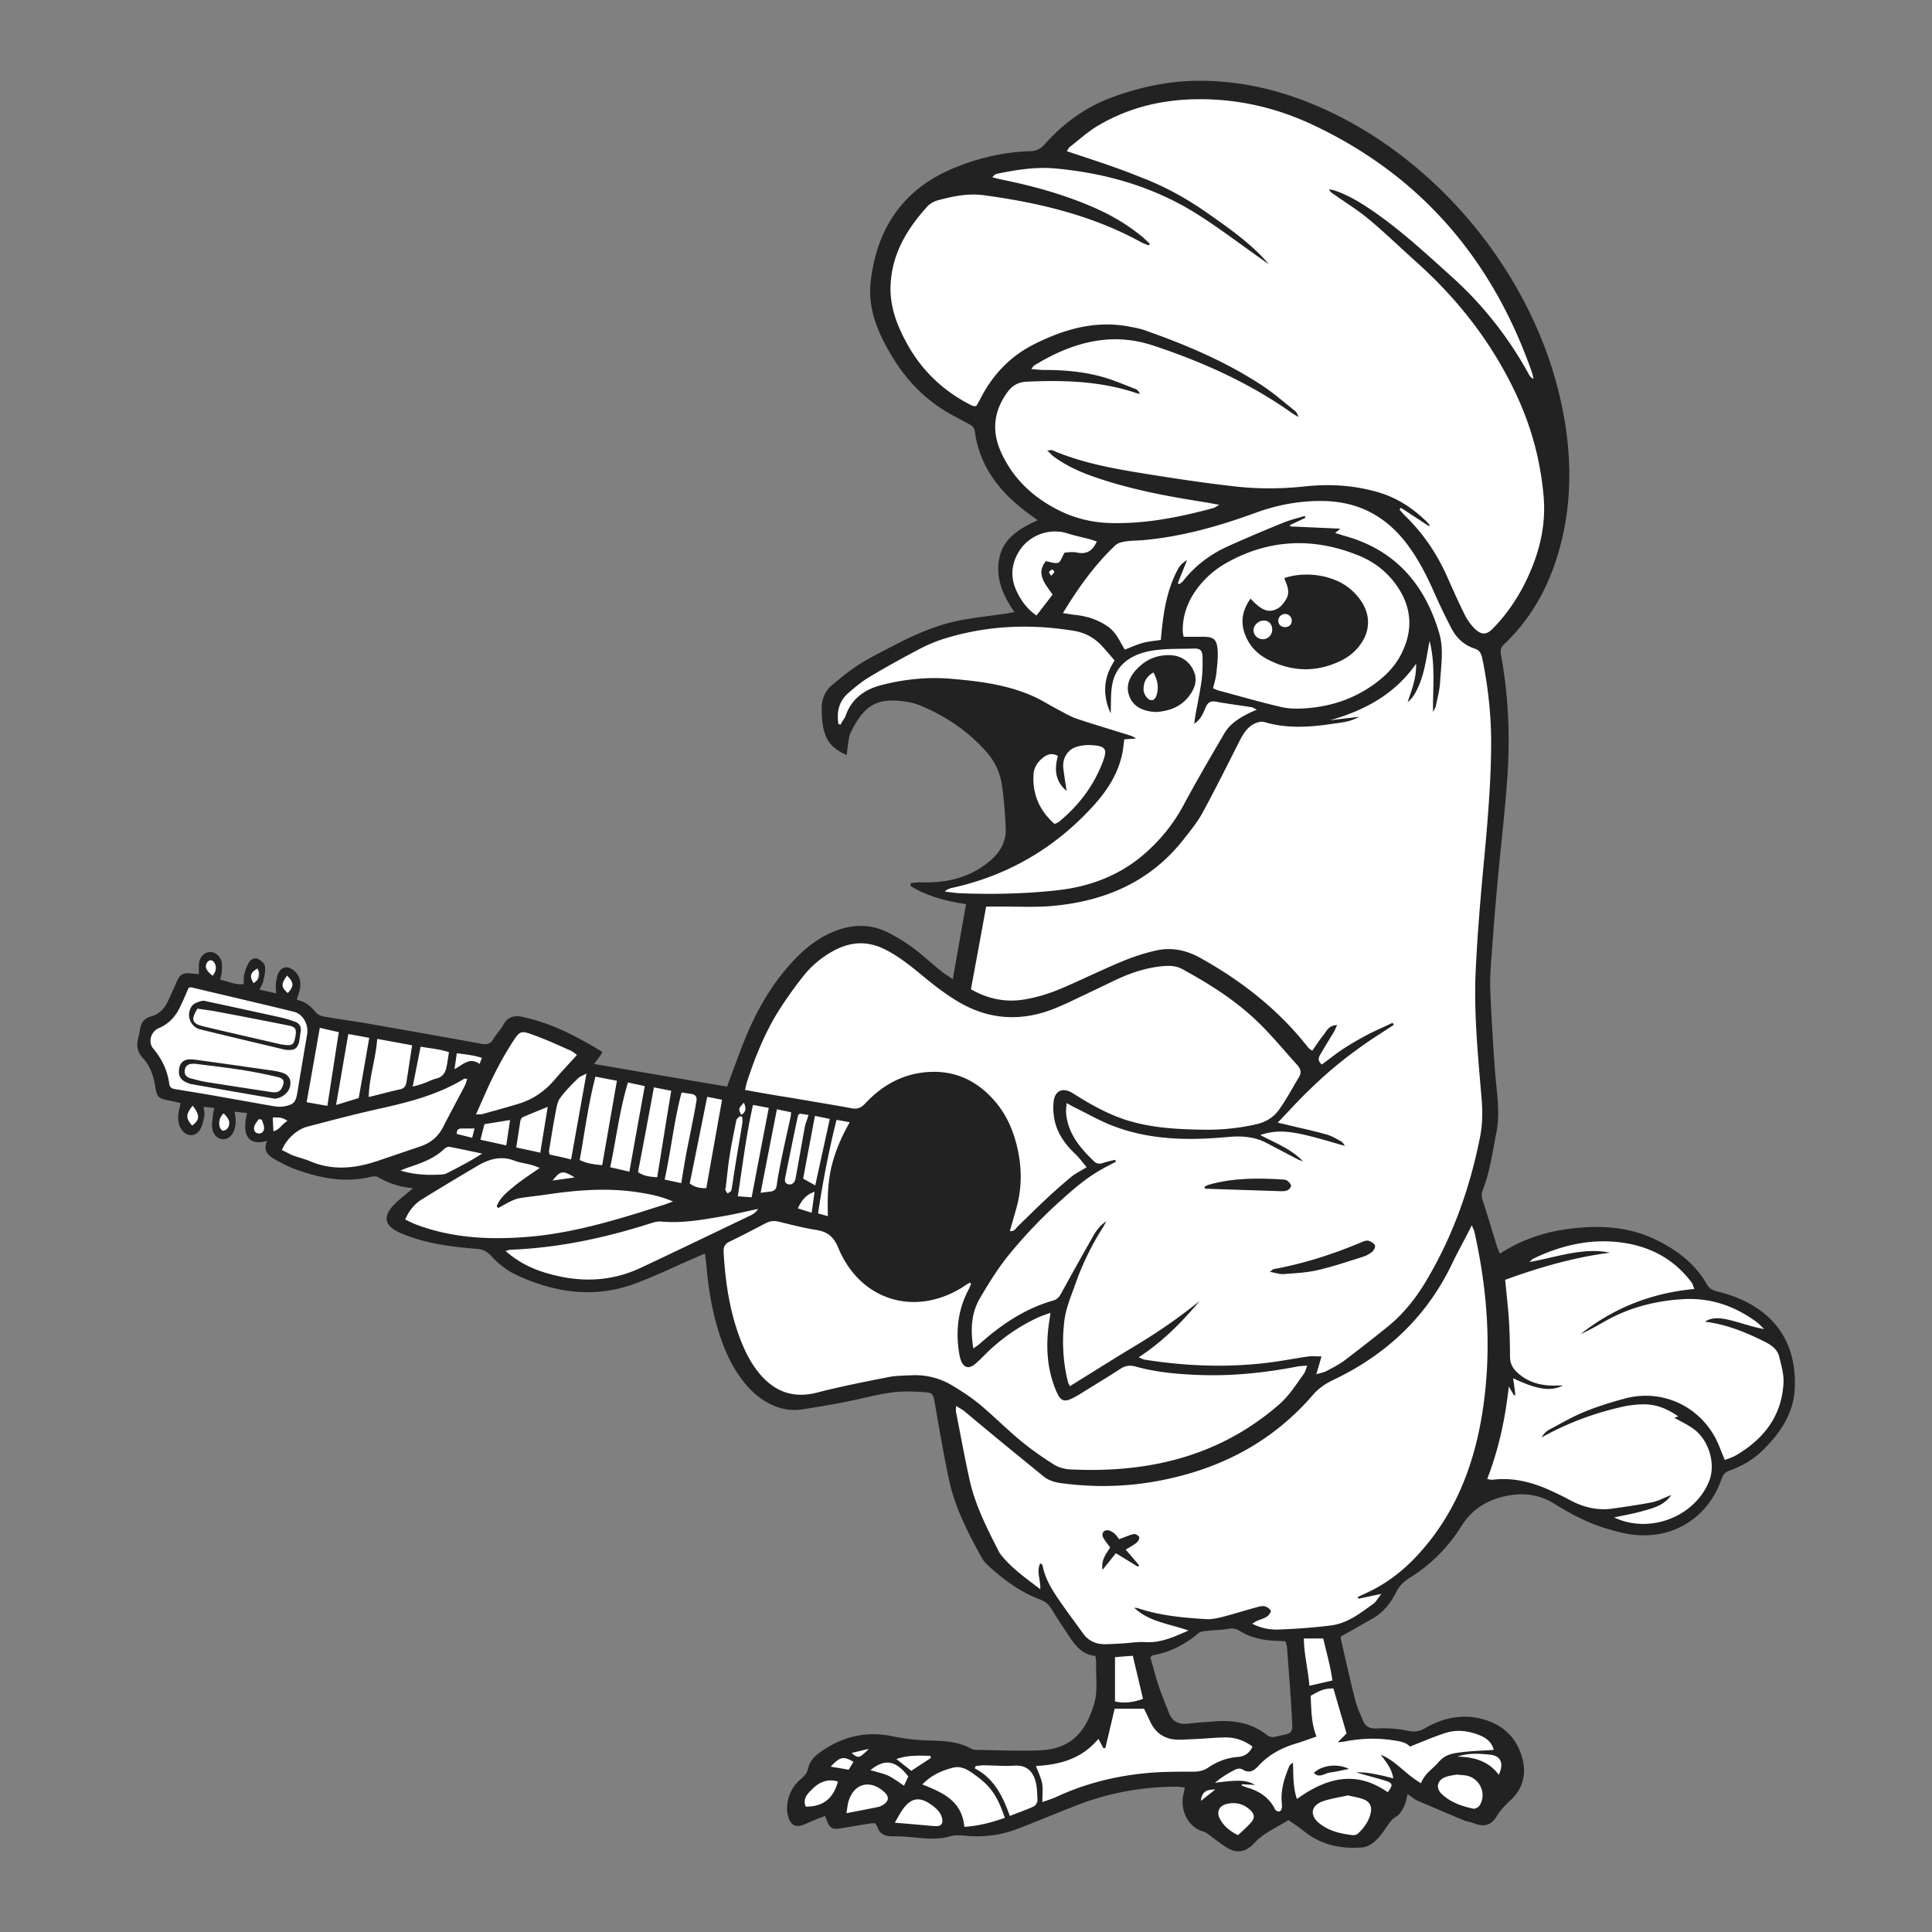
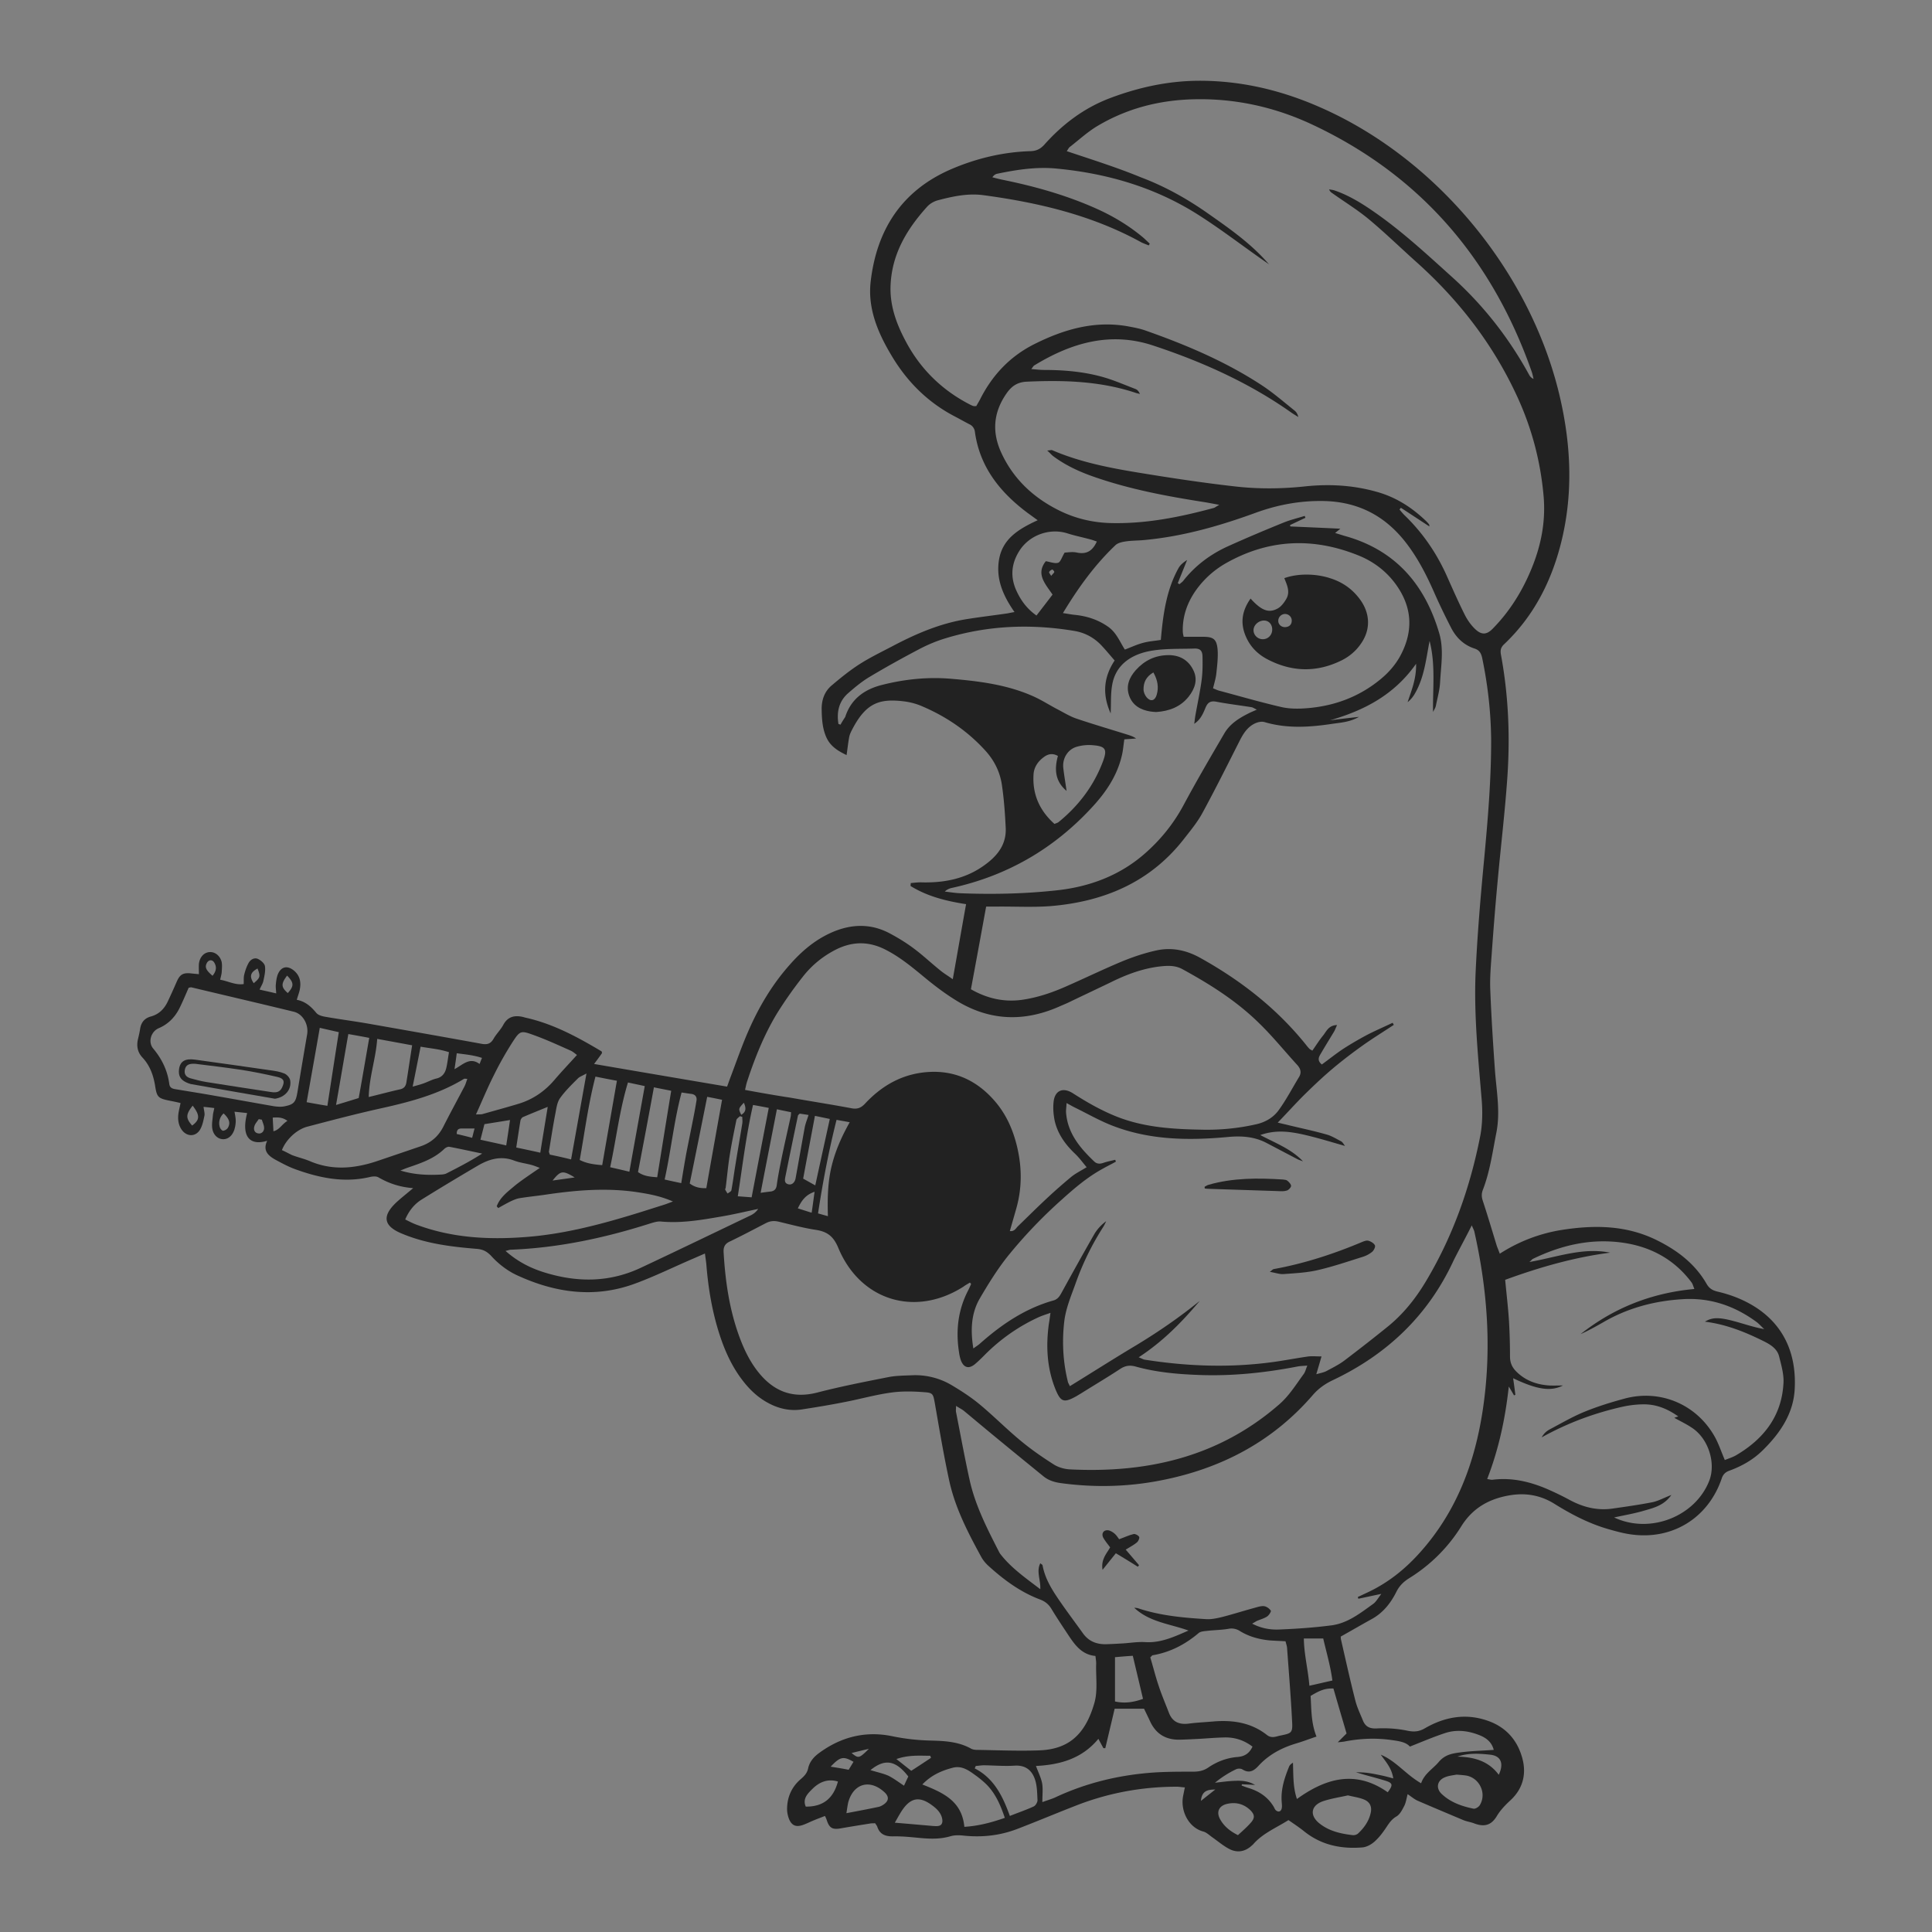
<svg xmlns="http://www.w3.org/2000/svg" xml:space="preserve" id="Calque_1" x="0" y="0" version="1.1" viewBox="0 0 1117.1 1117.1">
  <rect x="0" y="0" width="1117.1" height="1117.1" fill="#808080" stroke="none" />
  <style>
    .st1{fill:#222}
  </style>
-   <path fill="#fff" d="M98.8 633h.4c1.9.5 3.8.8 6.1 1.3l3.4.7-.7 3.4c-.2.9-.4 1.8-.6 2.6-.2.9-.4 1.7-.5 2.5-.5 3.2-.2 5.5 1.1 7.5.3.5.7.9 1.1 1.2l.1.1c.6.6 1.3.8 1.9.7.8-.1 1.4-.7 1.7-1.2.9-1.4 1.4-3.6 1.9-5.8.1-.5.2-1.1.3-1.5.1-.3-.1-1.1-.2-1.7-.2-.7-.3-1.5-.4-2.4l-.4-4.4 4.4.6c2 .3 3.7.5 5.8.7l3.8.4-.7 3.8c-.1.8-.3 1.4-.4 2-.1.7-.3 1.3-.3 1.7 0 .7-.1 1.5-.2 2.2-.2 1.6-.4 3.2-.2 4.5.2 1.4.7 2.4 1.6 3l.1.1c.4.2.8.4 1.3.4 1.9 0 2.8-1.9 3.2-3 .4-1.3.5-2.9.6-4.1 0-.8-.1-1.6-.3-2.4-.2-.7-.3-1.5-.4-2.4l-.6-4.4 4.4.5 2.8.3c1.5.2 2.9.3 4.3.5l4 .5-1 3.9c-.9 3.3-2.4 11 1.7 12.2.9.3 2.6.5 5.5-.3l7.3-2.1-3.2 6.9c-1.2 2.5-1.2 3.8 3.5 6.4l2.7 1.5.5.3c3 1.5 5.3 2.6 7.6 3.4.1.1.3.1.4.2.1 0 .2.1.3.1 15.9 5.7 28.4 7 40.3 4.2 1.6-.4 4.8-1 7.3.3l.2.1c.2.1.3.2.5.3l.4.2c5.4 3.2 11 4.9 17.6 5.4l8.4.7-6.5 5.5c-1.3 1.1-2.6 2.2-3.7 3.1-2.3 1.8-4.2 3.4-6 5.1-4.1 3.9-4.5 6.1-4.3 7 .2 1.5 2.2 3.2 5.7 4.7l.2.1c.3.1.6.3.9.4 1.3.5 2.6 1 4.1 1.5l1.2.4c6.1 2.1 12.8 3.7 20.6 4.8 5.8.8 11.6 1.4 16.4 1.8 2.2.2 4 .7 5.8 1.5 1.7.8 3.3 2 4.9 3.8 3.6 4.1 8.3 7.6 12.8 9.8h.7l.6.6c23 10.7 44.3 12.3 65.1 4.7 7.7-2.8 15.5-6.3 23-9.7 3.5-1.5 7-3.2 10.6-4.7 2.1-.9 4.1-1.7 6.7-2.9l4.3-1.9.6 4.7.3 2.5c.1 1.2.3 2.3.4 3.5 1.2 15.2 3.6 28.4 7.6 40.4 3.3 10.3 7.6 18.6 12.9 25.4 4.3 5.5 8.9 9.4 14 12l.3.2c5.4 2.7 10.8 3.8 16.2 3 7.6-1.2 15.9-2.6 25.4-4.4 3.4-.7 6.8-1.4 10.1-2.2 5.3-1.2 10.9-2.4 16.5-3.2 7.1-1 14.5-.6 20.1-.2 2 .1 3.3.3 4.4.8l.2.1c3 1.5 3.6 4.3 4.2 7.8l1.1 6.4c2.2 12.6 4.5 25.7 7.2 38.4 3.2 15.2 10.5 29.2 18.2 43.4.8 1.4 1.9 2.8 3.2 4 9.7 8.9 18.3 14.7 27.2 18.3l2.1.9c.4.2.8.4 1.3.6.4.1.7.3 1 .5h.1c2.4 1.5 4.3 3.4 5.8 6 2.6 4.2 5.2 8.2 8 12.4l1.6 2.5c2 3 4 5.9 6.5 7.8 1.9 1.5 3.9 2.4 6.4 2.6l2.8.3.3 2.8c.1.5.1 1 .2 1.4.1 1.3.3 2.6.2 3.9 0 2.1 0 4.3.1 6.6.2 5.5.3 11.1-1.2 16.5-5.6 19.9-16.9 29.4-35.5 30-9.1.3-18.2.1-27-.1-2.9-.1-5.9-.2-8.8-.2-1 0-3.1-.1-4.9-1.1l-1.2-.6c-6.6-3.3-14.4-3.5-21.2-3.7-7.6-.2-14.9-1.1-22.2-2.6-14.1-2.9-27.4.2-39.6 9.2-2.7 2-4.3 4.2-4.8 6.6-.8 4-3.2 6.3-5.5 8.3-4.4 3.8-6.6 8.8-6.6 14.7 0 1.5.4 3.2 1 4.7.5.9.8 1.3 1 1.4l.2.1c.3.3 1.1.2 2.3-.2 1.6-.5 3.1-1.2 4.7-1.9.6-.3 1.2-.6 1.9-.9 1-.5 2.1-.9 3.2-1.3.9-.3 1.8-.7 2.8-1.1l3-1.2 1.4 2.9c.5 1 .8 1.8 1.1 2.6.7 2.2 1.2 2.5 1.3 2.6l.2.1c.2.1.9.2 2.8-.1 2.8-.4 5.7-.9 8.5-1.4s5.6-1 8.4-1.4c.8-.2 1.6-.2 2.3-.2h.9l2.2-.2 1.1 1.8c.1.2.2.4.3.5.3.5.7 1 1 1.8l.1.3c.7 2.1 1.6 2.7 2.9 3h.1c.9.2 1.9.3 3.2.3 4.9-.1 9.8.3 14.6.8l1.8.2c5.1.4 10.5.6 15.9-1 2.3-.6 4.9-.8 8.1-.5 10.6 1.2 20.6 0 29.6-3.4 8.7-3.3 17.5-6.9 26-10.3 2.5-1.1 5.1-2.1 7.6-3.1 18.9-7.4 39.2-11.3 60.3-11.4 1.4 0 2.8.1 4.2.3l4.5.5-.8 3.8c-.4 1.9-.7 3.3-1 4.8-1.2 6.2 1.8 13 7 15.7.8.4 1.5.7 2.3.9.6.1 1.2.4 1.9.7h.1c1.1.6 2 1.3 2.9 2l1.2.9c1.1.7 2.2 1.5 3.2 2.3 2.2 1.6 4.2 3.1 6.3 4.2l.3.2c3.1 1.6 5.9 1.2 8.7-1.3.3-.3.5-.5.7-.6 4.3-5.1 9.9-8.3 15.3-11.3 2-1.1 4-2.3 5.9-3.5l2-1.2 3.2 2.2c2.5 1.7 5 3.5 7.5 5.4 2.3 1.8 4.7 3.4 7.3 4.7 7 3.6 15 5 24.4 4.2 1.5-.1 3.5-1.1 5.1-2.5 2.5-2.2 4.6-5.1 6.3-7.7 1.7-2.5 3.5-5.2 6.9-7.2 1.1-.6 2.1-2.6 3-4.3l.3-.5c.4-.8.7-1.9 1-3.4.2-.8.4-1.6.6-2.5l1.2-4.8 4.1 2.8c.6.4 1.2.9 1.8 1.3 1.2.9 2.2 1.6 3.2 2.1l.2.1c.1 0 .1.1.2.1 6.2 2.8 12.7 5.5 19 8.1l7.2 3c.9.4 1.9.6 2.9.9.9.3 1.9.5 3 .9 5.2 1.9 7.1.7 9.1-2.6 2.2-3.5 4.7-6.5 8.6-10.1 6.3-6 8.1-13.5 5.3-22.3-2.4-7.4-7-12.9-13.7-16.2-1.1-.5-2.1-1-3.2-1.4-11.2-4.2-22.4-2.9-34 3.8-4 2.3-7.6 2.8-12.7 1.8-5.2-1.1-11-1.5-16.7-1.2-2.8.2-5-.3-6.9-1.3l-.1-.1c-.2 0-.3-.1-.4-.2l-.1-.1c-1.7-1.2-3-2.9-3.8-5.1-.4-1.1-.8-2.1-1.3-3.2-1.1-2.7-2.3-5.5-3.1-8.5-2.9-11.7-5.6-23.7-8.3-35.3-.3-1.2-.3-2.2-.3-2.7v-2l3.9-2.3c5.3-3.1 10.4-6 15.6-8.8 5.4-2.9 9.6-7.6 13-14.3 1.8-3.8 4.5-6.7 8.6-9.3a91.2 91.2 0 0 0 29.2-29.1c6.7-10.9 16.9-17.3 31-19.5 7.5-1.1 14.6-.4 21.1 2.2 2.2.9 4.3 2 6.4 3.3 9.8 6.1 18.3 10.2 26.6 13 1.3.5 2.7.9 3.9 1.3 4.4 1.2 8.4 2.3 12.5 2.9 22.3 3.2 41.4-8.6 48.7-30 1.2-3.3 3.2-5.3 6.7-6.7 7.1-2.6 12.9-6.1 17.8-10.8 11.3-10.9 16.8-21.4 17.5-33 1.2-22.1-8.2-38.6-27-47.8-1.3-.7-2.8-1.3-4.2-1.9-3.4-1.3-7.1-2.5-11-3.4-.8-.2-1.5-.4-2.3-.7-2.4-1.1-4.5-2.9-5.8-5.2-5.7-9.8-14.2-17.4-26.9-23.7l-.3-.1c-14.8-7.5-31.1-9.3-52.9-5.9-12.5 1.9-23.8 6.3-34.7 13.2l-3.5 2.2-2-4.7c-.5-1.3-1-2.5-1.4-3.7-.7-2.3-1.4-4.6-2.1-7-1.9-6.3-3.9-12.9-6-19.3-.9-3.1-.9-5.7.2-8.4 3.1-8.3 4.7-16.8 6.4-25.8.4-2.3.9-4.5 1.3-6.7 1.7-8.8.8-17.5-.1-26.7-.3-2.8-.6-5.6-.8-8.4-1-13.8-2.1-30.2-2.7-46.6-.2-6.4.2-12.8.7-19l.2-2.1c1.2-16.2 2.2-29.5 3.4-41.9.7-7.5 1.4-15.1 2.2-22.5 1.3-12.2 2.5-24.7 3.4-37.1 1.8-24.5.6-48.2-3.4-70.2-.5-2.3-1.3-6.2 2.6-9.9 16.1-15.1 26.8-34.5 32.6-59.4 5.9-24.6 5.6-50.4-.9-78.8-16.4-72.3-70.6-137.9-138-167.3-22.9-9.8-44.9-14.6-67.3-14.6h-.6c-16.5 0-33 3.3-50.4 10-13.2 5-24.7 13.1-35.6 24.9l-.3.4c-.2.3-.4.5-.7.8l-1 1c-2.6 2.5-5.6 3.7-9.3 3.8-15.5.5-30.6 3.9-45 10.3-9.2 4-17 9.2-23.4 15.6-11.6 11.5-18.6 27.3-20.8 46.7-1.8 15.7 5.3 29.8 11.6 40.3 8.8 14.9 20.6 26.3 35 33.8 1.5.7 3 1.5 4.4 2.3 1.4.7 2.8 1.5 4.2 2.2 2.9 1.4 4.6 3.8 5.1 7.1 2.4 17.3 11.7 31.5 29.1 44.5.8.6 1.6 1.2 2.5 1.8 1 .8 2.1 1.5 3.3 2.4l4.9 3.5-5.5 2.5c-5.3 2.5-10.8 5.3-14.6 9.2-3.1 3.1-4.9 6.6-5.7 10.8-1.6 8.9.9 17.3 8.3 27.9l3 4.3-5.2 1.1c-1.9.4-3.1.6-4.4.8-3.8.5-7.6 1.1-11.4 1.6-3.8.5-7.6 1.1-11.4 1.6-13 1.9-26.1 6.7-42.4 15.4-2 1-4 2.1-6 3.1-4.4 2.2-8.6 4.4-12.5 6.9-.5.3-.9.6-1.4.9l-.7.5-2-2.9 1.9 3c-4.3 2.9-8.9 6.4-13.8 10.7l-1.1 1.1c-2.3 2.6-3.5 6-3.4 10.2.1 5 .3 9.9 2.3 14.5 1.2 2.8 3.1 4.7 5.8 6.4.3-2 .5-3.8.9-5.6v-.1c.4-1.8 1.1-3.6 2.2-5.6 2.4-4.6 4.9-8.2 7.5-10.9 7.2-7.4 15.7-8 26.2-6.7 4.1.6 7.9 1.7 11.4 3.3 14.7 6.4 27.3 15.3 37.5 26.6 5.4 5.9 9 13.3 10.2 21.3 1 7.1 1.7 14.8 2.2 24.9.5 7.5-2 13.9-7.6 19.7-1.1 1.1-2.3 2.2-3.6 3.3-10.1 8.1-22.2 12.2-36.9 12.4 2.8 1.1 5.8 2.1 9 3 3.9 1.1 8.2 2 13.3 2.8l3.5.6-.6 3.5c-1.4 8-2.8 15.8-4.2 23.8-1.1 6.4-2.2 12.8-3.4 19.5l-1 5.4-4.5-3.2c-1-.7-1.9-1.3-2.8-1.9-1.7-1.3-3.2-2.3-4.8-3.5-2.2-1.8-4.3-3.6-6.3-5.3-2.8-2.5-5.8-5-8.7-7.2-2.2-1.6-4.4-3.1-6.8-4.6l-.7-.4c-2.1-1.3-4.1-2.5-6.1-3.5l-.4-.2c-1.2-.6-2.4-1.1-3.6-1.6l-.3-.1c-.5-.2-1-.3-1.5-.5-7.8-2.5-15.9-1.8-24.7 2.1-8.3 3.7-15.7 9.4-23.2 18-9 10.2-16.5 22.1-22.8 36.5-2.9 6.5-5.4 13.2-7.8 19.7-.9 2.4-1.7 4.7-2.6 7-.4.9-.7 1.9-1.1 2.9-.3.9-.7 1.9-1.1 3l-1 2.7-2.8-.5c-30.2-5.1-53.8-9.2-76.7-13.1l-5.4-.9 3.1-4.5c1-1.5 1.9-2.7 2.7-3.8-11.7-7-24.5-13.9-38.8-17.3l-1.1-.2c-.2-.1-.5-.1-.7-.2h-.2l-1-.3c-4.6-1.1-6.3.2-7.7 2.8-.9 1.8-2.1 3.3-3.2 4.7-.9 1.2-1.8 2.3-2.4 3.4-3.1 5.5-7.8 5.2-10.9 4.6-3.2-.5-6.5-1.1-9.7-1.7l-5.2-.9c-7.5-1.4-14.9-2.7-22.3-4-9.2-1.7-18.3-3.3-27.5-4.9-4.2-.7-8.5-1.4-12.7-2-4.2-.7-8.5-1.3-12.8-2.1-2-.3-3.8-.9-5.1-1.7l-.1-.1c-.6-.4-1.2-.9-1.6-1.4-1.3-1.6-2.8-3-4.4-4.3-1.5-1.2-3.1-1.9-5-2.3l-3.9-.8 1.2-3.7c.7-1.9 1.3-3.7 1.6-5.2 1-4.8-.6-6.7-2.3-8-.4-.3-.7-.5-1.1-.7-.6-.3-1.1-.4-1.4-.3-.4.2-.9.8-1.3 1.6-.6 1.3-.8 3.3-1 5v.1c-.1.6 0 1.4.1 2.4.1.7.2 1.4.2 2.3l.2 4.7-4.5-1.1c-1.8-.4-3.5-.8-5.2-1.2-1.3-.3-2.7-.6-4.1-.9l-4.1-1 1.7-3.8c.3-.8.7-1.6 1-2.2.5-.9.8-1.6.9-2.1l.3-1.7c.4-2 .8-3.9.6-5.5-.3-.4-1.2-1.2-2-1.6-.1 0-.1-.1-.2-.1l-.1-.1c-.1 0-.5.3-.8.8-.8 1.5-1.6 3.5-2.2 6-.2.6-.2 1.5-.2 2.6v2.1l-.1 2.9-2.9.4c-4 .6-7.4-.5-10.4-1.4-1.4-.4-2.7-.9-4.1-1.1l-3.5-.6.7-3.5c.1-.7.3-1.3.4-1.8.2-.9.3-1.5.4-2.2.2-1.6.4-3.3.1-4.6v-.1c-.3-1.3-1-2.3-2.1-2.8l-.3-.1h-.1c-.3-.1-.7-.2-1-.2-1.9.1-2.8 2.1-3 3.8v9.5l-3.9-.5c-.8-.1-1.5-.1-2.3-.2l-2.4-.3c-2.8-.3-3.2 0-4.4 2.7-1.9 4.5-3.6 8.2-5.2 11.6-2.6 5.5-6.6 9-11.9 10.5-2.4.6-3.4 1.8-3.8 4.4-.3 2-.7 4-1.2 5.9l-.1.6c-.6 2.8-.1 5.1 1.7 7 4.4 4.7 7 10.6 8.3 18.4.6 4.2 1 4.3 1.6 4.6h.1c.8.4 2.4.8 3.9 1.1zm563 326.3-.7-2 1.7-1.5.5-.5c.4-.4 1-1.1 2-1.4l.5-.1c9-1.5 17.1-5.4 24.9-12 1.8-1.6 4.2-1.9 6.1-2.1l.6-.1c1.8-.3 3.7-.4 5.4-.5 2.5-.2 4.8-.3 7-.7 3.3-.5 6 0 8.9 1.7 4.4 2.8 9.6 4.4 15.8 5l5 .3c1.3 0 2.6.1 4.1.2l2.6.2.6 2.5c.1.5.2.9.3 1.3.2 1 .5 2 .6 3.1l.9 11.9c.7 10 1.5 20.4 2 30.5.5 8.6-1.6 10.3-9.5 11.9l-1.2.3c-1.1.2-2.5.6-4 .6-1.9 0-3.8-.6-5.3-1.8l-.1-.1c-7.5-6-16.7-8.3-29-7.2-1.5.2-3.1.3-4.6.4-3 .2-6 .4-9 .8-9.4 1.2-13.4-3.9-15.2-8.4-.6-1.5-1.3-3.1-1.9-4.7-1.4-3.6-2.9-7.2-4.1-10.9-1.2-3.6-2.2-7.2-3.2-10.7-.6-2.1-1.1-4.1-1.7-6z" />
  <path d="M526.5 512.3c0-.6.1-1.2.1-1.7 2.2-.2 4.4-.5 6.6-.4 14 .3 26.9-2.5 38.2-11.6 6.6-5.3 10.6-11.6 10.1-20.2-.4-8.2-1-16.5-2.2-24.6-1.1-7.4-4.3-13.9-9.3-19.5-10.2-11.3-22.4-19.7-36.3-25.7-3.3-1.5-6.9-2.5-10.5-3-14.2-1.8-22.2.4-30.3 15.9-.8 1.5-1.6 3.1-1.9 4.8-.6 3.1-.9 6.3-1.5 10.3-5.2-2.5-9.5-5.2-11.8-10.5-2.2-5.1-2.5-10.4-2.6-15.8-.1-5.5 1.6-10.4 5.7-13.9 5.2-4.4 10.6-8.8 16.4-12.5 6-3.8 12.4-6.9 18.7-10.2 13.8-7.3 28-13.4 43.6-15.8 7.6-1.2 15.2-2.1 22.8-3.2 1.2-.2 2.4-.5 4.3-.8-6.7-9.6-10.9-19.3-8.9-30.6 2.2-12.1 11.7-17.6 22.3-22.5-2.4-1.7-4.1-3-5.8-4.2-15.9-11.9-27.7-26.5-30.5-46.9-.2-1.9-1.4-3.6-3.2-4.4-2.9-1.5-5.7-3.1-8.6-4.6-15.5-8.1-27.5-20.1-36.4-35.1-7.8-13-13.8-27-12.1-42.5 3.4-30 17.8-52.7 46.2-65.1 14.8-6.4 30.2-10.1 46.3-10.6 3.3-.1 5.6-1.2 7.9-3.7 10.5-11.8 22.8-21.1 37.6-26.8 16.6-6.3 33.7-10.1 51.6-10.2 24.2-.1 47.2 5.3 69.3 14.9 68.3 29.5 123.6 96.4 140 169.5 6 26.7 7.2 53.5.9 80.4-5.5 23.4-15.9 44.4-33.6 61.1-2.3 2.2-2.1 4.2-1.6 6.7 4.3 23.6 5.2 47.3 3.5 71.1-1.4 19.9-3.8 39.7-5.6 59.6-1.3 13.9-2.4 27.8-3.4 41.8-.5 6.9-1.1 13.8-.8 20.7.6 15.5 1.6 31 2.7 46.5.9 12 3.2 23.9.8 36-2.2 11.1-3.7 22.4-7.8 33-.8 2.1-.8 3.9-.1 6.1 2.9 8.8 5.5 17.6 8.2 26.4l1.7 4.4a92.79 92.79 0 0 1 36.2-13.8c18.8-2.9 37.3-2.7 55 6.2 11.8 5.9 21.8 13.6 28.4 25.1 1.5 2.6 3.4 3.7 6.2 4.4 3.9.9 7.8 2.1 11.5 3.6 23.8 9.7 34.6 28.6 33.2 53-.8 14.2-8.6 25.5-18.6 35.3-5.4 5.3-11.9 9-19 11.6-2.3.8-3.8 2.1-4.6 4.6-7.8 22.9-28.6 35.7-52.5 32.3-4.4-.6-8.7-1.8-12.9-3-11.2-3.2-21.4-8.5-31.2-14.6-7.8-4.9-16.2-6.5-25.3-5.1-12.1 1.9-21.8 7.1-28.6 17.9-7.6 12.3-18 22.6-30.3 30.2-3.2 2-5.6 4.4-7.3 7.8-3.3 6.6-7.8 12.3-14.5 15.9-5.8 3.2-11.6 6.6-17.7 10 .1.3 0 1.1.2 1.8 2.7 11.8 5.3 23.6 8.3 35.3 1 3.9 2.8 7.6 4.3 11.3s3.9 4.9 8.1 4.7c5.8-.3 11.9.1 17.6 1.3 3.9.8 6.8.6 10.2-1.4 11.6-6.7 24-8.9 37-4.1 9.5 3.5 15.8 10.3 18.8 19.7 3.2 9.7 1.4 18.8-6.2 25.9-3.1 2.9-5.9 5.7-8.1 9.4-3.3 5.4-7.4 6.3-13.3 4-1.9-.7-4.1-1-6-1.8-8.8-3.7-17.6-7.4-26.4-11.2-2-.9-3.7-2.4-5.8-3.8-.7 2.7-1 4.9-1.9 6.7-1.2 2.3-2.5 5-4.6 6.2-2.7 1.6-4.1 3.7-5.7 6.1-2 3-4.2 6-6.9 8.4-1.9 1.7-4.6 3.2-7.1 3.4-12.4 1-24-1.4-34-9.6-2.8-2.2-5.8-4.2-8.7-6.2-7.3 4.6-15 7.7-20.5 14.1-.3.3-.6.5-.9.8-3.9 3.5-8.4 4.1-12.8 1.8-3.5-1.8-6.6-4.5-9.9-6.8-1.7-1.2-3.3-2.8-5.2-3.3-8.5-2.3-13.3-12-11.6-20.6.3-1.5.6-3 1-4.9-1.8-.1-3.2-.4-4.7-.4-20.4 0-40.1 3.7-59 11.2-11.3 4.4-22.4 9.1-33.7 13.4-10.1 3.8-20.5 4.8-31.2 3.6-2.3-.2-4.7-.2-6.8.4-5.7 1.7-11.3 1.6-17.1 1.1-5.3-.5-10.7-1.1-16-1-4.7.1-7.9-1.1-9.4-5.7-.3-.7-.8-1.2-1.2-1.9-1.1.1-2.1 0-3 .2-5.7.9-11.3 1.8-17 2.8-4.7.8-6.5-.2-8-4.9-.2-.6-.5-1.3-1-2.3-2.2.9-4.2 1.6-6.1 2.4-2.3.9-4.5 2.1-6.9 2.9-3.7 1.2-6 .3-7.6-3.1-.8-1.9-1.3-4.1-1.3-6.1 0-6.9 2.6-12.8 7.8-17.3 2.1-1.8 3.8-3.5 4.4-6.4.8-3.7 3.2-6.5 6.2-8.7 12.7-9.4 26.9-13 42.4-9.8 7.2 1.5 14.3 2.3 21.6 2.5 8.2.2 16.5.5 24 4.7.9.5 2.2.7 3.3.7 11.9.2 23.8.7 35.7.3 16.1-.5 26.7-7.8 32.3-27.5 2-7 .8-14.8 1-22.3.1-1.4-.2-2.9-.4-4.8-7.7-.7-11.7-6.1-15.5-11.8-3.3-5-6.6-9.9-9.7-15-1.6-2.8-3.6-4.6-6.7-5.8-11.5-4.3-21.2-11.5-30.2-19.7-1.5-1.4-2.9-3.1-3.9-4.9-7.7-14.1-15.2-28.5-18.6-44.4-3.2-14.8-5.7-29.8-8.3-44.7-.9-4.9-1-5.9-5.8-6.2-6.4-.5-13-.7-19.4.2-8.9 1.2-17.7 3.7-26.5 5.4-8.5 1.7-17 3.1-25.5 4.4-6.4.9-12.6-.4-18.4-3.4-6.1-3.1-11-7.6-15.2-13-6.2-7.9-10.4-17-13.5-26.5-4.4-13.4-6.7-27.2-7.8-41.2-.2-1.9-.5-3.7-.8-6.1-2.8 1.2-4.8 2.1-6.9 3-11.2 4.8-22.3 10.3-33.8 14.5-23.3 8.5-46.1 5.2-68.1-5-5.4-2.5-10.6-6.5-14.6-10.9-2.7-2.9-5-4-8.6-4.3-14.7-1.2-29.4-3-43.2-8.8-10.5-4.3-11.7-10-3.4-17.9 2.9-2.7 6-5.1 9.9-8.4-7.8-.6-14.2-2.8-20.2-6.3-1.3-.7-3.4-.5-5-.1-14.6 3.4-28.6.6-42.3-4.3-4.1-1.4-8-3.5-11.9-5.6-4.2-2.3-7.8-5.2-5-11.1-9.6 3-15.3-1.9-11.6-16-2.4-.3-4.7-.5-7.3-.8.4 2.3.7 3.8.7 5.3 0 1.7-.3 3.5-.8 5.1-1.2 3.6-3.7 5.6-6.6 5.5-3-.1-5.7-2.5-6.2-6.5-.3-2.4.2-4.9.4-7.4.1-1.2.5-2.4.8-4.1-2.3-.3-4-.5-6.2-.7.2 2.1.8 3.7.5 5.1-.6 2.9-1.2 6.1-2.8 8.5-2.8 4-7.8 3.5-10.5-.6-2-3.1-2.2-6.5-1.6-10 .3-1.6.7-3.2 1.1-5.2-2.4-.6-4.5-1-6.5-1.4-6.4-1.3-7.2-2-8.2-8.5-1-6.2-3-11.8-7.4-16.5-2.7-2.9-3.4-6.4-2.6-10.2.5-2.1 1-4.1 1.3-6.2.6-3.9 2.6-6.3 6.4-7.3 4.6-1.3 7.6-4.4 9.6-8.6 1.8-3.8 3.5-7.6 5.2-11.5 1.8-4.1 3.6-5.2 8-4.8 1.6.2 3.2.3 4.8.5 0-2.4-.1-4.1 0-5.8.4-4.1 3-6.9 6.4-7 3.1-.1 6 2.3 6.8 5.9.3 1.8.1 3.8 0 5.7-.1 1.3-.5 2.6-.9 4.4 4.7.8 8.7 3.2 13.6 2.5.1-2-.1-3.8.3-5.4.6-2.4 1.4-4.8 2.6-6.9 1.1-1.9 3.3-3.2 5.4-2.2 1.7.8 3.8 2.6 4 4.2.4 2.7-.3 5.6-.9 8.4-.3 1.6-1.3 3-2.2 5.1 3.4.8 6.3 1.4 9.6 2.2-.1-2.3-.4-3.8-.2-5.3.2-2.1.5-4.3 1.3-6.1 1.9-4.1 5.3-4.8 8.9-2 3.8 3 4.5 7 3.6 11.4-.4 1.8-1.1 3.6-1.7 5.7 5.2 1 8.4 4.1 11.4 7.7 1.1 1.2 3.2 1.8 5 2.1 8.5 1.5 17.1 2.6 25.6 4.1 21.6 3.8 43.1 7.6 64.6 11.5 3.4.7 5.5.1 7.2-2.9 1.6-2.8 4.1-5.2 5.6-8 2.7-5 6.8-5.7 11.7-4.5.9.3 1.9.5 2.8.7 15.3 3.7 28.9 11.1 42.3 19.1.2.1.2.6.3 1-1.3 1.9-2.7 3.8-4.6 6.3 26.2 4.5 51.5 8.8 76.9 13.1.9-2.4 1.5-4.2 2.2-6 3.4-9 6.5-18 10.4-26.8 6-13.6 13.5-26.2 23.4-37.4 6.9-7.9 14.7-14.6 24.4-18.9 11.1-4.9 22.3-5.4 33.3.3 4.9 2.6 9.7 5.5 14.1 8.8 5.3 3.9 10 8.4 15.1 12.5 2.1 1.8 4.5 3.2 7.6 5.4 2.7-15.1 5.1-29 7.7-43.4-11.6-1.8-22.4-4.5-32.1-10.5zm302.1-100.6c-.2-13.9 1.5-27.5-2-41.1-2.1 10.7-3.1 21.6-8.9 31.1-1 1.6-2.2 3-3.8 4.3 2.2-6.8 5.1-13.4 4.9-22.2-12.8 18.2-30.2 27-49.8 32.7 5.3-.7 10.5-1.3 16.8-2-5.3 3-10.4 3.3-15.3 4-13.2 2-26.3 2.9-39.4-1-1.8-.5-4.2.1-5.9 1-3.9 2-6.2 5.5-8.2 9.4-7.1 14-14.1 28.1-21.6 41.9-3 5.6-7.1 10.5-11 15.5-19.5 24.9-46.1 36-76.7 38.6-10.3.8-20.7.2-31.1.3h-6.4c-2.9 15.9-5.8 31.7-8.8 47.8 9.1 5.2 18.9 7.6 29.6 6.1 9-1.3 17.5-4.2 25.8-7.9 10.7-4.7 21.2-9.8 32-14.3 6.3-2.6 12.9-4.8 19.6-6.3 8.9-2 17.4-.3 25.5 4.2 23.6 13.1 44.5 29.4 61.4 50.5a20 20 0 0 0 1.9 2.2c.3.3.7.4 1.6 1 2-2.8 3.9-5.9 6.1-8.6 2-2.4 3.2-6.1 8.2-6.2-.8 1.7-1.2 2.9-1.8 3.9-2.6 4.3-5.2 8.5-7.7 12.8-1.1 1.8-2.1 3.8.7 6.1 4.1-3 8.2-6.3 12.6-9.2 4.5-2.9 9.2-5.6 13.9-8.1 4.7-2.4 9.6-4.5 14.4-6.8.3.4.5.8.7 1.2-5.9 3.9-11.9 7.6-17.7 11.7-5.9 4.2-11.7 8.6-17.3 13.3s-10.9 9.7-16.1 14.8c-5.2 5.1-10 10.5-16 16.7 3.2.8 5.2 1.2 7.1 1.7 7.1 1.7 14.2 3.2 21.2 5.2 2.9.8 5.6 2.5 8.3 3.9.9.5 1.4 1.5 2.3 2.7-8.4-2.4-16.2-4.8-24.1-6.6-7.8-1.7-15.8-2.9-24.9.3 9.1 4.8 18 8.1 24.7 15.2-1-.4-2.1-.7-3.1-1.2l-18.3-9.6c-6.9-3.5-14.1-4-21.8-3.3-22.5 2.1-44.9 1.9-66.4-6.3-7.7-2.9-14.9-7.1-22.3-10.7-1.4-.7-2.6-1.4-4.8-2.6-.1 2.3-.4 3.9-.3 5.5.9 11.9 8 20.4 16.2 28.2 1.5 1.5 3.3 1.6 5.3.9 2.3-.8 4.6-1.2 6.9-1.8.2.4.3.7.4 1.1-2.7 1.5-5.4 2.8-8 4.3-8.5 4.7-15.8 10.9-22.9 17.3a277.82 277.82 0 0 0-31.8 33.3c-6 7.6-11.2 16-16.1 24.4-4.9 8.6-5.3 18.2-3.6 28.7 1.6-1.2 2.8-1.9 3.8-2.8 12.5-11.1 26.1-20.3 42.3-24.9 2.8-.7 3.9-2.7 5.1-4.9 6.1-11.1 12.2-22.1 18.5-33.1 1.7-3 4.1-5.7 7.1-7.9-.6 1.3-1.2 2.6-2 3.8a157.7 157.7 0 0 0-15.4 31.4c-2.6 7.4-5.8 14.6-6.8 22.5-1.4 11.8-.8 23.4 2 34.9.1.8.6 1.4 1.2 2.8 13-8 25.7-16.1 38.6-23.8 12.7-7.7 24.9-16.1 36.5-25.5-10.3 12.2-21.2 23.4-35.3 32.6 1.8.7 2.7 1.3 3.7 1.4 24.2 3.8 48.5 4.7 72.8 1.5 7-.9 14-2.3 21-3.3 2.4-.4 4.9-.1 8.2-.1-1 3.6-1.9 6.5-3 10.3 2.4-.7 4.2-1 5.8-1.8 3.5-1.9 7.2-3.7 10.4-6.1 8.7-6.6 17.3-13.3 25.8-20.2 8.8-7.3 15.8-16.2 21.6-26 15.5-26 25.4-54.1 31.2-83.7 1.3-6.9 1.4-14.2.8-21.2-2-24.2-4.5-48.5-3.5-72.9 1-22.2 2.9-44.4 5-66.5 2.1-22.6 4-45.1 4-67.8-.1-16.2-1.9-32.2-5.2-48-.6-2.7-1.6-4.5-4.4-5.4-6.2-2-10.6-6.3-13.5-11.9-3.4-6.6-6.7-13.4-9.7-20.2-4.4-10-9.3-19.7-16-28.5-12-15.8-27.6-24.2-47.7-24.7-13.7-.3-26.7 2.1-39.4 6.7-20.8 7.6-42 13.7-64.1 15.8-3.6.4-7.3.3-10.9.8-2.2.3-4.8.8-6.3 2.2-11.9 11.3-21.4 24.4-30.4 39.3 2.8.4 4.7.8 6.7 1 7 .7 13.4 2.7 19.3 6.8 4.9 3.4 6.8 8.6 9.8 13.3 3.5-1.3 6.8-2.9 10.2-3.8 3.4-1 7.1-1.2 10.6-1.8 1.3-14.8 3.2-29 10.4-41.8 1.1-1.8 2.9-3.2 4.8-4.4-1.8 4.5-3.6 8.9-5.4 13.4.3.2.7.4 1 .6.7-.7 1.6-1.2 2.2-2 7-8.9 15.9-15.5 26.2-20.1 10.4-4.7 21.1-9.2 31.7-13.5 3.9-1.6 8.2-2.6 12.3-3.9.1.3.3.7.4 1.1-3 1.4-5.9 2.8-8.9 4.2.1.3.1.5.2.8 9.2.4 18.4.8 28.9 1.3-1.5 1.3-2 1.6-3 2.5 2.1.6 3.9 1.2 5.6 1.7 29.2 8.1 46.3 28 54.6 56.3 2.7 9.2 1 18.7.5 28-.2 4.6-1.5 9.1-2.4 13.6-.2 1.4-1.1 2.6-1.7 3.9zM616.8 87.4c14.6 4.9 29 9.4 42.8 15.1 14.1 5.3 27.1 12.6 39.4 21.3 12.4 8.7 24.8 17.4 34.8 29.1-1-.8-2.1-1.5-3.1-2.2-12.6-8.8-24.8-18.2-37.7-26.4-24.9-15.9-52.6-24-81.8-26.8-11.7-1.2-23.3.6-34.8 3-.8.2-1.7.7-2.6 2 1.9.5 3.8 1 5.7 1.4 19.2 3.9 38 9.2 55.9 17.4 9.1 4.2 17.6 9.4 25.3 15.8 1.4 1.2 2.7 2.5 4.1 3.8-.2.3-.4.7-.6 1-1.4-.6-2.9-1.1-4.3-1.8-28.3-15.6-59.2-22.9-90.9-27.2-9.1-1.3-18 .6-26.7 2.9-2.3.6-4.7 2-6.3 3.8-12 13.3-20.7 28-21.1 46.6-.2 11.5 3.8 21.9 9.1 31.7 8.6 16 21.2 28.1 37.4 36.3.5.2 1 .5 1.6.6.3.1.7 0 1.5 0 .6-1.1 1.4-2.4 2.1-3.7 7-14 17.2-24.9 31.2-32 17.3-8.7 35.4-14 55-10.3 3.2.6 6.4 1.2 9.5 2.3 23.6 8.3 46.5 18 67.5 31.8 6.5 4.3 12.5 9.5 18.6 14.4 1.1.8 1.9 2.1 2.3 3.8-1.3-.8-2.5-1.5-3.7-2.3-24.7-17.5-52-29.7-80.5-39.1-24.7-8.1-47.2-1.4-68.5 11.6-.4.2-.7.8-1.7 2.1 2.9.2 5 .5 7.2.5 11.2 0 22.3.9 33.1 3.8 6.8 1.8 13.3 4.7 19.9 7.2 1.1.4 2 1.4 2.6 2.9-.6-.2-1.3-.3-2-.5-20.7-7-42.1-7.6-63.7-6.6-5.1.3-8.4 2.5-11.3 6.6-7.8 11.1-8.7 22.6-3 34.8 7 15 18.5 25.7 33.2 33 9 4.5 18.7 6.9 28.8 7.3 20.7.7 40.8-3.3 60.7-8.7.7-.2 1.2-.7 3.2-1.8-3.8-.7-6.3-1.2-8.8-1.6-21.1-3.3-42-7.2-62.2-14.1-8.9-3-17.5-6.8-25.1-12.5-1-.8-1.8-1.8-3.4-3.2 1.6-.1 2.4-.4 2.9-.2 16 6.9 33 10.2 50 13 18.3 3 36.7 5.8 55.2 7.9 13.7 1.6 27.5 1.5 41.3 0 13.6-1.4 27.1-.7 40.5 3 11.6 3.1 21 9.2 29.4 17.3.5.5 1 1.1 1.5 1.7.1.1.1.3.2 1.2-5.7-3.7-11.1-7.3-16.5-10.8-.3.3-.5.7-.8 1 .9 1.1 1.8 2.2 2.8 3.2 10.8 10.4 19 22.5 25 36.2 3.2 7.2 6.4 14.4 9.9 21.4 1.5 3 3.6 6 6 8.3 3.8 3.6 6.8 3.4 10.4-.4 9.2-9.4 16.2-20.4 21.4-32.5 6.1-14.1 9.2-28.6 7.8-44.2-1.8-20-6.8-38.9-15.1-57-13.8-30.1-33.5-55.7-58.1-77.8-9.3-8.3-18.2-17-27.8-25-6.6-5.5-14-10-21-15-.8-.5-1.5-1-2-2.3 1.1.2 2.3.3 3.4.7 8.6 3 16.2 7.8 23.6 13 15.7 11 29.8 24.1 44 36.9 18.2 16.4 33 35.3 44.7 56.7.5.9 1.2 1.7 2.5 2.3-.3-1.4-.6-2.9-1.1-4.3-22.8-64.8-64.1-113.3-126.7-142.7-21.5-10.1-44.3-15.2-68.1-14.7-20.4.4-39.5 5.3-57 15.9-5.3 3.3-10 7.6-15 11.5-.9.6-1.3 1.7-2 2.6zM851 708.5c-3.7 7.4-7.3 13.9-10.5 20.3-14.7 31.8-38.5 54.4-70 69.3-4.4 2.1-8.2 4.8-11.4 8.5-23.2 26.9-52.9 42.5-87.5 49.3-19.1 3.8-38.4 4.3-57.8 1.7-4-.5-7.6-1.6-10.6-4.1-11.3-9.2-22.6-18.4-33.8-27.7-4-3.3-7.9-6.6-11.9-9.9-1.2-1-2.7-1.7-4.7-3 0 1.8-.2 2.7 0 3.6 2.6 13.2 5 26.4 7.9 39.5 3.3 14.7 10.2 28.1 17 41.4.2.4.4.7.6 1 6.3 8.2 14.6 13.9 23.2 20.5.3-5.5-2.4-10.1 0-15 .6.5 1.2.8 1.3 1.1 1.3 7.2 4.9 13.3 8.9 19.2 4.6 6.8 9.6 13.4 14.4 20.1 3.3 4.7 7.9 6.5 13.4 6.4 3.4-.1 6.9-.3 10.3-.5 4.2-.3 8.4-1 12.6-.7 9 .5 16.7-3.2 24.8-6.7-10.7-3.9-22.5-4.8-31.4-13.2.8.1 1.7.1 2.5.4 12.7 4.2 25.9 5.4 39.1 6.2 3 .2 6.2-.5 9.1-1.2 6.3-1.6 12.5-3.6 18.8-5.3 1.8-.5 3.8-1.2 5.6-1 1.5.2 3.1 1.4 3.9 2.6.3.5-1.1 2.7-2.2 3.4-1.7 1.1-3.9 1.7-5.8 2.5-.8.4-1.5.9-2.8 1.6 5.2 2.7 10.4 3.6 15.5 3.4 10.1-.4 20.3-1.1 30.3-2.4 9.4-1.2 16.8-7.1 24.3-12.5 1.6-1.2 2.6-3.1 4.6-5.7-5.4 1.1-9.3 2-13.3 2.8l-.3-1 5.1-2.4c12.4-5.7 22.7-14 31.7-24.3 20.5-23.3 30.8-51 35.4-81.1 5.3-34.8 2.9-69.2-4.8-103.4-.2-1-.8-1.9-1.5-3.7zm-420.2-78.3c9.2 1.7 17.7 3.2 26.3 4.5 11.8 2.1 23.5 3.9 35.2 6.1 3.5.7 5.7-.3 8-2.8 8.7-9.3 19.2-15.8 32.1-17.7 17.4-2.5 31.7 3.4 43 16.6 6.5 7.6 10.4 16.5 12.7 26.2 2.8 11.8 2.9 23.6-.4 35.4-1.2 4.3-2.5 8.7-3.8 13.3 2.6.4 3.5-1.6 4.7-2.8 5.6-5.4 11.1-10.9 16.8-16.2 4.6-4.3 9.3-8.4 14.1-12.4 2.5-2 5.4-3.4 8.8-5.5-2.4-2.9-4.3-5.5-6.6-7.7-5.7-5.4-10.2-11.6-11.9-19.3-.7-3.5-1-7.3-.6-10.8.7-6.6 5.4-8.6 11.1-5 8.1 5.2 16.3 9.9 25.3 13.5 16.1 6.4 32.9 7.3 49.8 7.6 10.4.2 20.6-.8 30.8-3.1 5.5-1.2 10.2-4 13.3-8.4 4.4-6.1 7.8-12.7 11.7-19.1 1.5-2.6.7-4.8-1.1-6.8-7.5-8.2-14.5-16.9-22.5-24.6-12.9-12.6-28-22.1-43.7-30.7-3.5-2-7.2-2.2-11.1-1.9-10.9.9-20.9 4.6-30.6 9.4-8.3 4-16.6 7.9-24.9 11.9-1.8.8-3.5 1.5-5.3 2.3-20.7 9-40.8 7.9-59.9-4.2-6.6-4.1-12.9-9-18.9-14-6.8-5.6-13.6-11.1-21.6-15.1-10.3-5.1-20-4.4-29.7.9-6.8 3.7-12.7 8.6-17.5 14.7a236.3 236.3 0 0 0-14.9 21.1c-7.5 12.3-12.9 25.7-17.4 39.4-.5 1.4-.8 2.9-1.3 5.2zm537.3 189.6c.7-.3 1.3-.5 2.3-.8-6.2-4.4-12.6-7-19.8-7-4.2 0-8.4.5-12.5 1.4-15.9 3.6-31.2 9.1-46.7 17.7 1.6-2.8 3.3-3.9 5-4.8 6.6-3.5 13.1-7.3 20-10.1 7.4-3 15.1-5.4 22.9-7.5 21-5.7 42.3 3.6 52.6 22.8 2 3.8 3.4 8 5.4 12.7 2.2-.9 4.6-1.6 6.6-2.8 15.8-9.3 26.2-22.5 27.3-41.3.4-5.2-1.2-10.6-2.5-15.8-1.1-4.4-4.9-6.8-8.7-8.7-10.8-5.4-22-9.9-34.2-11.4 4.1-2.5 7.9-2.7 16.8-.3 5.7 1.5 11.2 3.5 17.5 4.6-1.6-1.4-3-3.1-4.7-4.3-12.6-9.2-26.7-14-42.5-13-16.4 1-31.8 5.1-46 13.4-4.2 2.4-8.5 4.8-13 6.8 19.1-15.1 40.9-23.8 65.8-26.1-.7-1.7-1-3-1.7-3.9-10.4-13.8-24.6-21.1-41.5-23.1-17.7-2.1-34.3 1.9-50.2 9.6-.5.3-.8.8-2 1.8 16-2.8 30.9-8.6 46.7-5.4-20.9 2.7-41 8.5-60.7 15.7.8 8.4 1.7 16 2.2 23.6.4 6.9.6 13.8.6 20.7 0 3.6 1.2 6.3 3.6 8.7 5.3 5.3 11.8 7.6 19.1 8.1 2.5.1 5 0 7.9 0-7 3.6-15 2.4-28.8-4.2.5 3.3.9 6.4 1.3 9.6-.3.1-.5.2-.8.3-.7-1.3-1.5-2.6-3-5.1-2.1 19.1-5.9 36.4-12.5 53.5 1.4.2 2.3.5 3.1.4 11.2-1.4 21.7 1.1 31.9 5.5 4.3 1.9 8.7 4 12.9 6.3 7.7 4.1 15.7 6.1 24.4 4.9 7.7-1.1 15.5-2.2 23.2-3.7 3.4-.7 6.6-2.5 11-4.2-4.2 6-10 7.4-15.5 9-5.7 1.7-11.6 2.7-17.6 4 20.7 9.8 46.9-.5 55-21.2 3.9-10-.3-23.9-9.5-30.3-3.3-2.3-6.9-4-10.7-6.1zm-407.3-78.2c-1.3.8-2.6 1.5-3.8 2.4-27.8 17.7-59.6 8.1-72.3-22.5-2.8-6.7-6.4-9.4-13.1-10.4-7.1-1.1-14.2-3-21.3-4.7-2.5-.6-4.8-.5-7.2.7-7 3.6-13.9 7.3-21 10.7-2.9 1.3-3.9 3.2-3.7 6.3 1 17 3.4 33.6 9.4 49.6 2.7 7.2 6.1 14.1 11 20.1 8.8 10.8 19.7 15 33.7 11.4 13.5-3.5 27.3-6.2 41-8.9 4.4-.9 9.1-.9 13.7-1.1 8.1-.4 16.2 1.6 23.2 5.8 5.7 3.4 11.4 7.1 16.5 11.4 7.9 6.6 15.2 14 23.2 20.6 6 5 12.5 9.5 19.1 13.7 2.6 1.7 6.1 2.7 9.2 2.9 45 2.3 86.5-7.2 121.4-37.7 5.7-5 9.6-11.4 14-17.4.9-1.2 1.2-2.7 2.1-4.9-2.3.2-3.9.2-5.5.5-18.1 3.5-36.4 5.5-54.9 5-13-.4-26.1-1.4-38.7-4.9-3.5-1-6.2-.6-9.2 1.4-7.3 4.8-14.9 9.3-22.4 14l-3 1.8c-7.1 3.9-8.9 3.3-12-4.3-4.9-12.3-5.5-25-3.7-37.9.3-1.6.5-3.3.9-6.1-2.8 1-4.8 1.6-6.8 2.5-11.8 5.4-22.3 12.8-31.4 22-1.7 1.7-3.5 3.5-5.4 5.1-3.7 3.1-6.7 2.1-8.3-2.4-.5-1.5-.8-3-1-4.5-1.9-12.3-.6-24.1 5.1-35.3.7-1.3 1.3-2.7 1.9-4.1-.2-.3-.5-.5-.7-.8zm-72.1-327c3.3-10.3 10.9-15.9 21-18.5 13.3-3.4 26.8-4.8 40.5-3.6 16.5 1.4 32.9 3.5 48.1 10.5 4.5 2.1 8.7 4.8 13.1 7.1 3.7 1.9 7.3 4.2 11.3 5.5 9.8 3.3 19.7 6.2 29.6 9.3 1.5.5 3.1 1 4.6 2.1-2.2.2-4.5.3-6.8.5-.5 3.2-.7 6.3-1.4 9.2-2.7 11.8-9.3 21.5-17.3 30.1-22.1 24-49.1 39.6-81 46.6-1.5.3-3 1-4.1 2.1 3.2.4 6.3.9 9.5 1 18.5.7 36.9.3 55.2-1.7 18.7-2 36-8.4 50.3-20.7 9.3-8 17.1-17.5 23-28.5 7.5-14 15.6-27.8 23.6-41.5 3.2-5.5 8.4-8.8 14-11.6 1.3-.7 2.7-1.2 4.8-2.2-1.6-.7-2.3-1.3-3.1-1.4-6.9-1.1-13.7-1.9-20.5-3.2-3.4-.6-4.9.7-6.1 3.6-1.4 3.4-2.9 6.9-6.5 9.2.3-1.7.4-3.3.7-4.9 1.2-6.8 2.7-13.6 3.6-20.4.6-4.5.6-9.1.5-13.7-.1-3.3-1.4-4.6-4.7-4.5-9.2.3-18.7-.2-27.5 1.8-9.8 2.3-18.1 8.1-20 19.1-1 5.4-.6 11-.9 16.6-4.7-10.5-4.4-20.5 2.3-30.6-2.7-3.1-5.3-6.3-8.2-9.3-4.2-4.2-9.2-6.8-15.1-7.8-25.2-4.2-50.1-3.2-74.6 4.3-5.3 1.6-10.5 3.8-15.4 6.4-9.5 5-18.9 10.2-28.1 15.7-4.6 2.7-8.8 6.2-12.8 9.7-5.3 4.7-6.6 10.9-5.5 17.7.4.1.8.3 1.2.4.8-1.5 1.7-2.9 2.7-4.4zm195.7-46.4h11.1c5.9 0 7.9 1.2 8.5 7 .4 4.6-.2 9.5-.7 14.2-.3 2.8-1.2 5.6-1.9 8.6 1.3.5 2.3 1 3.3 1.3 12 3.2 24 6.7 36.1 9.5 4.8 1.1 9.9 1.1 14.8.7 15.6-1.2 29.9-6.4 42.2-16.4 5.1-4.1 9.4-9 12.4-14.9 7-13.7 6.2-27-2.6-39.6-5.5-7.9-13-13.7-21.8-17.3-26.5-10.8-52.4-9.7-77.4 4.6-6.7 3.9-12.4 9.1-16.9 15.4-5 7.1-7.8 15-7.6 23.7 0 1.1.3 2.2.5 3.2zM743.3 949c-3.4-.2-6.2-.3-9.1-.5-6.2-.6-12.1-2.2-17.4-5.5a8.85 8.85 0 0 0-6.5-1.2c-4.1.7-8.3.7-12.5 1.2-1.7.2-3.7.3-4.8 1.3-7.8 6.6-16.5 11.1-26.6 12.8-.3.1-.5.5-1.3 1.2 1.6 5.3 3 11 4.9 16.6 1.7 5.2 3.9 10.3 5.9 15.5 2.1 5.4 6.1 6.9 11.5 6.2 4.6-.6 9.2-.8 13.8-1.2 11.4-1 22.2.5 31.5 7.9 2.7 2 5.2.7 7.7.2 6.5-1.3 7.1-1.6 6.7-8.3-.7-14.1-1.9-28.3-2.9-42.4-.1-1.1-.5-2.2-.9-3.8zM298 685.3c4.3-3.4 8.9-6.4 14.1-10-2-.8-3.3-1.3-4.7-1.7-3.3-.9-6.8-1.3-10-2.5-7.7-3-14.7-.9-21.3 3-10.7 6.3-21.4 12.7-32 19.3-4.3 2.6-7.5 6.4-9.8 11.7 2.2 1.1 4.1 2.1 6.2 2.9 20.4 7.7 41.5 8.9 62.9 7.3 20.8-1.5 40.8-6.5 60.7-12.5 6.4-1.9 12.8-4 19.2-6 1.6-.5 3.2-1.1 5.8-2.1-6.9-3-13.2-4.2-19.5-5.2-18.2-2.9-36.3-1.4-54.4 1.3-4.9.7-9.9 1.2-14.8 2-1.8.3-3.6 1.1-5.3 1.9-2.4 1.2-4.7 2.5-7 3.8-.3-.3-.6-.7-.9-1 2-5.4 6.6-8.6 10.8-12.2zm500.4 329.3c8.8 3.6 14.5 11.5 23.3 16.5 1.9-5.6 6.8-8.3 10.1-12.2 3.6-4.3 7.7-5 12.2-5.6 6.4-.9 12.9-1 19.7-1.5-1.2-4.7-4.6-7.1-8.5-8.6-6.4-2.5-13.1-3.3-19.7-1.1-6.7 2.2-13.2 5-20.3 7.8-2.3-2.7-6.5-3.2-10.6-3.8-9.2-1.3-18.3-.9-27.4.9-.7.1-1.5.2-3.7.4l5.1-5.1c-2.5-8.5-5.1-17.3-7.6-26-4.6-.1-7.4.8-13.2 4.3.5 7.6.2 15.4 3.4 23.5-3.9 1.3-7.8 2.8-11.8 4-8.4 2.5-15.9 6.5-21.9 13.1-2.6 2.8-5.3 4.3-9.1 1.9-.9-.6-2.7-.6-3.7-.1a59.8 59.8 0 0 0-12.2 7.8c3.8-.4 7.7-1 11.5-1.1 4-.2 8 .1 11.7 2.4-2.5-.2-5.1-.3-7.6-.4-.1.2-.1.5-.2.7 1.3.5 2.6 1 3.9 1.4 6.3 1.9 11.4 5.3 14.8 11.1.3.6.6 1.4 1.2 1.9 1.4 1.1 2.7.7 3.2-.8.4-1.2.2-2.7.1-4-.6-7.3 1.6-14 4.3-20.6.4-.9 1.1-1.5 2.2-2.2.3 6.9-.1 13.9 2.3 21 17-12.3 34.2-16.8 52.5-3.9 3.1-4.1 3-5.3-1.1-6.6-5.6-1.8-11.5-3.1-17.3-5 2.3.1 4.5.1 6.7.4 2.4.3 4.9.8 7.3 1.3 2.4.5 4.7 1.1 7.6 1.9-.9-6-4.3-9.6-7.2-13.7zm-74.2-4.7c-4.9-3.7-10.2-5.4-16-5.3-4.8.1-9.6.5-14.4.8-3.8.2-7.7.4-11.5.5-8.2.2-14-3.3-17.4-10.8-1.1-2.4-2.3-4.8-3.4-7.1h-17c-1.8 7.7-3.6 15.2-5.4 22.8H638c-.8-1.5-1.7-3.1-2.9-5.4-9.4 11.4-22 15-36.1 15.7 1.4 3.8 3 6.9 3.6 10.2.5 3.1.1 6.4.1 10.7 3.2-1.2 5.5-1.8 7.6-2.8 18-8.4 36.9-12.9 56.6-14.3 7.6-.5 15.3-.5 23-.5 3.1 0 5.9-.5 8.6-2.3 5.1-3.5 10.8-5.7 17.1-6.2 3.9-.3 6.8-2 8.6-6zm-555.3-342c3.4 1.3 7 2.1 10.3 3.5 12.9 5.5 25.8 4.3 38.7 0 8.6-2.9 17.1-5.8 25.6-8.7 5.7-2 9.9-5.6 12.7-11 4-7.9 8.2-15.6 12.3-23.4.7-1.3 1.1-2.8 1.7-4.5-.9 0-1.5-.2-1.9 0-15.3 9.3-32.3 13.6-49.6 17.4-13.8 3.1-27.5 6.7-41.2 10.3-6.1 1.7-12.1 7.4-14.5 13.5 2 .9 4 2 5.9 2.9zm-59.8-96.8c-1.8 4.1-3.5 8.2-5.5 12.2-2.6 5-6.4 8.9-11.8 11.2-4.5 1.9-6.4 8-3.2 11.8 5.1 6.1 8.3 12.8 9.3 20.6.4 2.5 2.4 2.7 4.3 3 7.1 1.2 14.3 2.3 21.5 3.6 11.5 2 23 4.1 34.5 6.1 2 .3 4.2.5 6.2.1 5.7-1.1 6.6-2.5 7.6-8.3 1.8-11.1 3.7-22.3 5.6-33.4.9-5.6-2.4-11.7-7.7-13-19.7-4.8-39.5-9.4-59.2-14.1-.3-.1-.8.1-1.6.2zm183.2 152.2c7.5 6.6 15.2 10.3 23.7 12.8 18.5 5.5 36.7 5.3 54.4-3 21.1-9.9 42.2-20.1 63.3-30.2 1.8-.8 3.4-2 4.7-3.9-7.1 1.5-14.2 3.2-21.3 4.4-11.6 2-23.1 4-34.9 2.9-2-.2-4.2.5-6.2 1.1-26.3 8.4-53 14.1-80.6 15.2-.7 0-1.4.3-3.1.7zm-17.1-78.9c1.5-.1 2.7 0 3.7-.2 7-2 14.1-3.9 21-6 8.2-2.5 15.1-7.2 20.7-13.8 4.1-4.8 8.4-9.3 13-14.4-1.2-.9-2.3-1.9-3.6-2.5-7-3.1-13.9-6.3-21.1-8.9-7.9-2.9-8.2-2.8-12.9 4.5-3.8 6-7.3 12.2-10.4 18.5-3.7 7.3-6.8 14.9-10.4 22.8zm341.5-187.1c-6.7-5.6-7.1-12.6-5-20.2-3.2-1.8-5.8-1.1-8.2.7-3.4 2.5-5.7 5.9-5.9 10.1-.7 11.4 3.5 20.8 12.1 28.5 1-.4 1.7-.6 2.3-1 11.7-9.5 20.5-21.1 25.8-35.3 2.5-6.8 1.5-8.6-5.8-9.2-3-.3-6.2 0-9.1.8-5.4 1.4-8.7 6.7-8.1 12.3.5 4.4 1.3 8.9 1.9 13.3zm-8.1-113.5c-4.2-6.2-9.8-11.9-3.9-19.3 2.6.4 5.1 1.5 7.1.9 1.4-.4 2.1-3.1 3.8-5.9 1.5 0 4.4-.6 7.1 0 5.7 1.2 9.1-1.1 11.5-6.4-1.3-.4-2.5-.9-3.7-1.2-4.4-1.2-8.9-2.1-13.3-3.5-10.1-3.2-21.7.8-27.6 9.8-5 7.7-5.6 15.7-1.6 24 2.5 5.2 5.8 9.8 11.3 13.7 3.4-4.4 6.4-8.3 9.3-12.1zm-75.3 688c11.9 4.7 22.9 9.5 24.3 24.5 8-.5 15.4-2.4 23.4-5.2-2.5-7.4-5.3-13.8-10.3-19-2.3-2.3-4.8-4.3-7.5-6.2-3.6-2.6-7.3-5-12.2-3.8-6.6 1.7-12.5 4.3-17.7 9.7zM348.2 673.7c2.8-16.2 5.6-32.1 8.5-48.8-3.9-.7-7.9-1.5-12.4-2.4-4.2 16.1-6.2 32.1-9.1 48.2 4.1 2.1 8.3 2.6 13 3zM583.9 1050c5-2 9.5-3.5 13.8-5.5 1.1-.5 2.2-2.4 2.2-3.6-.2-3.9-.2-8.1-1.4-11.8-1.7-5.3-5.3-8.5-11.6-8.2-5.9.4-11.9-.1-17.8-.2-1.6 0-3.3.3-4.9.4-.2.5-.4.9-.6 1.4 11.1 5.7 16.2 16 20.3 27.5zM231.6 629.8c2.3-.6 3.1-2.1 3.4-4.1 1.1-6.8 2.1-13.7 3.3-21.3-6.5-1.2-13-2.4-20.2-3.7-.8 11.5-4.6 21.8-4.9 33.6 6.7-1.6 12.5-3.2 18.4-4.5zm547.8 408.3c-4.9 1.1-9.6 1.8-14.2 3.3-7.2 2.4-8.2 8.2-2.3 12.9 5.6 4.5 12.4 6 19.3 6.8 1 .1 2.4-.3 3.1-1 3.5-3.3 6.3-7.2 7.3-12.1.7-3.4-.5-6.1-3.9-7.5-2.9-1.2-6.2-1.6-9.3-2.4zM317.9 667.6c3.8.8 8 1.7 12.3 2.8 3-16.6 5.8-32.4 8.9-49.7-2.5 1.4-4.1 1.9-5.1 3-3.6 3.6-7.3 7.2-10.2 11.3-1.7 2.4-2.1 5.9-2.7 9-1.4 7.2-2.5 14.5-3.7 21.8-.1.3.2.7.5 1.8zm46 9.9c3-16.8 5.9-32.8 8.9-49.5-3-.7-6.1-1.3-9.7-2.1-4.9 16-6.7 32.3-10.3 49 3.9.9 7.5 1.7 11.1 2.6zm14.2-48.8c-3.1 16.9-6.1 32.9-9.2 49 3.5 2.5 7.3 2.7 11.1 3 2.7-16.7 5.3-33 8.1-50-2.9-.6-6.2-1.2-10-2zm-193.2-34.4c-2.5 14.4-5 28.4-7.6 43 3.9.7 7.7 1.4 12 2.1 2.2-14.3 4.3-28 6.6-42.6-3.6-.8-7.1-1.6-11-2.5zm209 89.8c1-6.1 1.9-11.6 2.9-17.1 1.4-7.2 2.9-14.4 4.3-21.6.6-3 1.1-5.9 1.6-8.9.4-2.3-.7-3.7-3-4-1.7-.2-3.4-.5-5.6-.8-4.4 16.4-6 33-9.8 50.3 3.4.8 6.3 1.4 9.6 2.1zm15-49.9c-3.4 17-6.7 33.5-10.1 50.1 3.2 2.4 6.4 2.8 9.6 2.7 3-17 6-33.8 9.1-51.1-2.5-.5-5.3-1.1-8.6-1.7zm35.6 6.4c-3-.6-5.7-1.1-9.1-1.7-4 17.5-6 34.8-8.8 52.8l8 .6c3.3-17.4 6.5-34 9.9-51.7zm-237.1-5.7c2.1-11.5 4-22.8 6.1-34.8-4.2-.8-8-1.5-12.1-2.2-2.4 13.7-4.6 26.8-7.1 41 5-1.5 9.2-2.8 13.1-4zm238.6 54c1.8-.4 2.8-1.4 3.1-3.5.7-5.1 1.7-10.1 2.7-15.1 1.7-8.3 3.6-16.5 5.4-24.8.1-.5.1-1.1.2-2.4-2.4-.5-4.9-1-8.2-1.7-3.1 16-6.2 31.6-9.4 48.3 2.8-.4 4.5-.6 6.2-.8zm-214.5-12.1c8.1 2.5 16.1 2.8 24.2 2.3.7-.1 1.5-.2 2.2-.5 6.9-3.5 13.9-7.1 20.9-11.6-6.3-1.3-12.6-2.7-18.9-3.9-.9-.2-2.3.5-3 1.2-6 5.8-13.7 8.3-21.3 10.9-1.4.5-2.7 1.1-4.1 1.6zm603.6 351c-4.2 1.9-4.9 6.2-1.6 9.4 5.1 4.9 11.7 7.2 18.5 8.6 1.1.2 3-1 3.6-2 4.1-6.6.1-15.5-7.5-17.1-1.7-.3-3.4-.4-5.9-.6-2 .4-4.7.6-7.1 1.7zM655 957.4c-3.6.2-6.8.5-10.3.8v25.6c5.3 1.2 10.4.6 16.2-1.5-1.9-8.1-3.8-16-5.9-24.9zm110.1-10h-11.2c.1 9.1 2.4 17.7 3.2 27.3 4.7-1 8.7-2 13.3-3-1.1-8.4-3.4-16.1-5.3-24.3zM243.2 605.2c-1.6 8.1-3 15.2-4.6 23.1 2.5-.7 4.5-1.2 6.4-1.9 2.5-.9 4.8-2.2 7.4-2.8 3.3-.8 4.9-3.1 5.6-5.9.7-2.9 1-5.8 1.6-9.3-5.3-1.8-10.7-2.2-16.4-3.2zm55.3 58.3c4.7 1 9.1 1.9 13.9 3 1.4-8.9 2.8-17.2 4.3-26.5-5.4 2.2-9.9 4-14.3 5.9-.7.3-1.4 1.4-1.5 2.2-.8 4.8-1.5 9.6-2.4 15.4zm165.9 18c2.7 1.5 4.8 2.7 7 3.9 2.7-12.5 5.5-25.2 8.4-38.4-2.8-.6-5.3-1.1-8.6-1.8-2.3 12.4-4.6 24.3-6.8 36.3zm53 372.4c8.4.7 15.2 1.3 22 1.9 2.1.1 4.8.5 5.4-2 .4-1.7-.4-4.1-1.5-5.7-1.3-2-3.4-3.6-5.4-5-6.4-4.3-11.1-3.5-15.7 2.8-1.6 2.2-2.9 4.7-4.8 8zm-28-5.5c6.9-1.3 12.7-2.4 18.4-3.6 1.1-.2 2.2-.8 3.1-1.4 3.2-2.2 3.3-4.7.2-7.4-8.3-7.4-17.6-4.7-20.6 6-.4 1.6-.6 3.3-1.1 6.4zm226.4 12.7c2.6-2.4 5.3-4.7 7.7-7.5 2.2-2.6 1.9-4.5-.6-7-3.8-3.6-8.3-4.7-13.3-3.6-4.9 1.1-6.5 4.8-4 9.1 2.2 3.9 5.6 6.7 10.2 9zM491.3 648.9c-3-.6-5-.9-7.6-1.4-4.5 17.9-7.9 35.6-10.7 54.1 1.8.5 3.5 1 5.7 1.6-.3-10-.1-19.2 2-28.3 2.1-8.9 5.6-17.1 10.6-26zm-23.8-4.2c-2.4-.4-3.9-.6-5.1-.8-.5.5-.9.8-1 1.1-2.5 11.8-4.9 23.6-7.3 35.4-.3 1.7-.7 3.6 1.5 4.3 2.1.7 3.9-.8 4.4-3.3 1.8-9.8 3.5-19.7 5.3-29.5.4-2.2 1.3-4.3 2.2-7.2zm17 385.4c-5.9-1.8-10.8.3-14.8 4.3-2.6 2.6-5.8 5.6-3.8 10.2 10.1.1 16-4.8 18.6-14.5zM277.8 659c5.3 1.2 9.7 2.1 14.9 3.3.8-5.1 1.5-9.7 2.2-14.7-5.3.9-9.9 1.6-14.8 2.4-.7 2.8-1.4 5.5-2.3 9zm150-13.6c-.7.7-1.8 1.4-2 2.2-1.4 6.8-2.8 13.7-3.9 20.6-1 6.2-1.5 12.3-2.3 18.5 0 .4-.4.8-.3 1.1.4.8.9 1.6 1.4 2.3.8-.6 2.1-1.2 2.2-1.9.9-4.8 1.5-9.7 2.3-14.5 1.3-8.1 2.7-16.1 4-24.1.2-1.3 0-2.5 0-3.8-.4-.1-.9-.3-1.4-.4zm75.5 378.1c3.9 1.2 7.3 1.9 10.3 3.2 3 1.5 5.8 3.6 9.1 5.8.9-1.9 1.7-3.7 2.5-5.3-7.3-9.4-13.5-10.5-21.9-3.7zm339.4-7.8c9.4.2 17.9 2.4 23.9 10.5 3.1-6.6 1.2-10.9-4.8-11.6-6.4-.7-12.9-1.1-19.1 1.1zm-324.4 1.4c3.3 2.6 5.8 4.6 8.6 6.8 4-2.6 7.7-5 11.4-7.5-.1-.4-.3-.8-.4-1.2-6.2 0-12.4-.6-19.6 1.9zM262.8 618.2c4.9-2.6 8.8-7.2 14.5-3 .5-1.3.8-2.1 1.4-3.5-4.8-1.6-9.4-2-14.6-2.7-.4 3.2-.8 5.8-1.3 9.2zM471 689.1c-5.3 1.8-7.5 5.1-9.7 9.6 2.7.8 5 1.6 8 2.5.7-4.5 1.1-7.9 1.7-12.1zm19.7 334.2c.9-1.5 1.9-3.1 2.8-4.6-5.9-3.4-7.7-3-13.2 2.8 3.7.6 6.9 1.1 10.4 1.8zM111.1 650.8c4.5-3.3 4.6-5.9.3-11.5-4 5.1-4.1 7.2-.3 11.5zm47 3.3c3.5-.8 4.9-4.1 8.1-6-2.8-2.1-5.4-2.1-8.5-1.9.1 3 .3 5.3.4 7.9zm8.3-79.9c3.7-4.1 3.6-6-.4-10.1-3.6 4.8-3.5 6.7.4 10.1zM127.2 652c.3.8 1.3 1.9 1.9 1.8 1-.2 2-.7 2.6-1.6 1.7-2.8.9-5.3-2.4-8.4a7.5 7.5 0 0 0-2.1 8.2zm136.9 3.7c2.7.6 5.5 1.3 8.9 2.2.5-1.9.8-3.2 1.4-5.4h-7.3c-1.7 0-3.1.4-3 3.2zm-141.2-91.5c2.2-2.7 2.5-5.1 1-7.6-1.2-2-3.4-1.7-4.4.4-1.1 2.3-.4 4 3.4 7.2zm24.2 87c-.6 1.8 0 3.7 2 4.1 2 .5 3.5-1 3.6-2.8.1-1.7-.8-3.4-1.3-5.1l-1.8-.3c-.9 1.4-2.1 2.6-2.5 4.1zm185.2 29.6c-7-4.2-8.1-4-12.8 1.8 4.3-.6 8.1-1.1 12.8-1.8zM148.9 560c-4.2 2.3-4.8 4.6-2.2 8.5 3.8-3.2 4-3.9 2.2-8.5zm343.5 453.6c4 3.3 4.3 3.2 10-2.4-4 .9-6.7 1.6-10 2.4zm202 27.7c3.2-2.6 5.8-4.6 8.3-6.6-3.8.1-7.8.3-8.3 6.6zM428.6 644.6c2.7-1.6 3-3.7 1.5-7-3.2 3.5-3.2 3.5-1.5 7zM607.8 333c.8-1.1 1.6-1.6 1.8-2.3.1-.3-1-1.5-1.2-1.4-.7.3-1.5.8-1.8 1.5-.1.4.6 1.1 1.2 2.2z" class="st1" />
  <path d="M734.2 735.4c1.3-.9 1.7-1.5 2.3-1.6 17.6-3.2 34.5-8.7 50.9-15.6 1.2-.5 2.7-1.1 3.8-.8 1.4.4 3.2 1.4 3.8 2.7.4.9-.7 3-1.7 3.8a16.6 16.6 0 0 1-5.6 2.9c-8.6 2.7-17.1 5.6-25.8 7.6-6.5 1.5-13.3 1.8-19.9 2.3-2.3.1-4.6-.8-7.8-1.3z" class="st1" />
  <path d="M696.6 687.2c0-.4-.1-.8-.1-1 .8-.4 1.6-1 2.5-1.2 14.1-4 28.4-3.9 42.8-3 .9.1 2.1.2 2.7.8.9.8 2.1 2 2 3-.1.9-1.4 2.3-2.5 2.6-1.6.5-3.4.4-5.1.3-13.2-.4-26.4-.9-39.6-1.3-.9 0-1.8-.1-2.7-.2z" class="st1" />
  <path d="M637.5 907.7c-1-6.2 2.4-9.4 4.4-13-1.4-1.9-2.9-3.6-4-5.6-1.2-2.3.1-4.5 2.6-4.3 1.4.1 2.8 1 3.9 1.9 1.1.9 1.9 2.2 2.7 3.3 3.1-1.1 5.7-2.4 8.4-3 1-.2 2.8.8 3.2 1.7.3.7-.5 2.5-1.4 3.2-1.8 1.5-4 2.6-6.4 4.1l7.7 9c-.2.3-.5.6-.7.9-3.8-2.4-7.5-4.7-12.7-7.8-2.3 2.8-4.6 5.7-7.7 9.6z" class="st1" />
  <path d="M668.5 411.7c-1-.1-2.1-.1-3.3-.3-5.7-.9-10.3-3.5-12.3-9.1s0-10.5 3.8-14.8c5-5.6 11.2-8.6 18.7-8.7 6.5-.1 11.6 2.7 14.5 8.5 2.9 5.6 1 10.9-2.6 15.5-4.7 5.9-11.2 8.4-18.8 8.9zm-1.6-22.9c-4.3 2.5-5.7 5.8-5.7 9.8 0 1.6.8 3.4 1.8 4.6 2.3 2.7 4.8 2 5.8-1.4 1.3-4.4.6-8.5-1.9-13z" class="st1" />
  <path d="M723.1 346.1c6.4 7.1 10.7 8.6 15.9 5.6 2-1.2 3.6-3.4 4.8-5.5 2.3-4.1.3-8.1-1.2-11.9 7.7-2.8 18.1-2.7 26.4 0 7.4 2.3 13.3 6.5 17.8 12.9 5.4 7.8 5.7 16.8.3 24.7-2.8 4.2-6.6 7.5-11.1 9.8-14.2 7.1-28.5 7-42.6-.2-5.4-2.7-9.8-6.7-12.5-12.3-3.9-8-3.2-15.5 2.2-23.1zm1.7 18.1c-.1 2.9 2.3 5.4 5.4 5.4 2.9 0 5.3-2.3 5.4-5.4.1-3-1.8-5.3-4.6-5.4-3.1-.1-6.1 2.5-6.2 5.4zm14.3-5.2c0 2.1 1.9 3.8 4.2 3.6 2.2-.2 3.5-1.4 3.6-3.6s-1.7-4-3.9-4a4 4 0 0 0-3.9 4z" class="st1" />
-   <path d="M780 1022.8c-4.3.8-7.6 1.7-11 2.1-3 .3-6.1 3.6-9.3.2 4.6-4.5 13.7-5.6 20.3-2.3z" class="st1" />
-   <path d="M173.9 596.3c-.2 1.1-.4 2.3-.5 3.5-.2.9-.3 1.9-.5 2.8-1 3.5-2.5 4.7-6.2 4.5-1.1 0-2.3-.2-3.4-.5-15.9-3.8-31.7-7.5-47.5-11.4-1.1-.3-2.2-.8-3.1-1.5a8.73 8.73 0 0 1-1.6-12.2c1.1-1.4 3.4-2.2 5.3-2.7 1.4-.4 3 .2 4.5.5 13.7 2.9 27.3 5.9 41 8.9 2.8.6 5.6 1.5 8.3 2.4s4.1 2.8 3.7 5.7zm-56.5-2.9c15 3.6 30.1 7 45.2 10.5l2.3.3c4.1.4 5-.3 5.8-4.4.9-4.5.4-6-3.7-6.8-14.3-2.9-28.5-5.6-42.8-8.3-3.4-.6-6.8-1-10-1.5-3.9 6.3-3.3 8.6 3.2 10.2z" class="st1" />
  <path d="M159 635.3c-16.2-2.8-32.4-5.6-48.7-8.5-.9-.2-1.8-.6-2.7-1-3.3-1.6-4.5-3.8-4.1-7.4.6-4.8 3.5-6.5 9.3-5.7 14.4 2 28.8 4 43.2 6.1 2.9.4 5.8.8 8.4 1.9 1.5.6 3.2 2.5 3.4 4 .9 5.5-3.2 9.8-8.8 10.6zm-46.1-20.2c-3.6-.2-5.4.6-6 3.3-.6 2.8.8 4.4 3.3 5.1 2.9.8 5.9 1.6 8.9 2.1 12.5 2 25 3.9 37.5 5.8 2.6.4 5 .4 6.4-2.4 1.8-3.6 1.3-5.4-2.6-6.3-6.9-1.6-13.8-3-20.8-4.1-9.3-1.4-18.6-2.5-26.7-3.5z" class="st1" />
</svg>